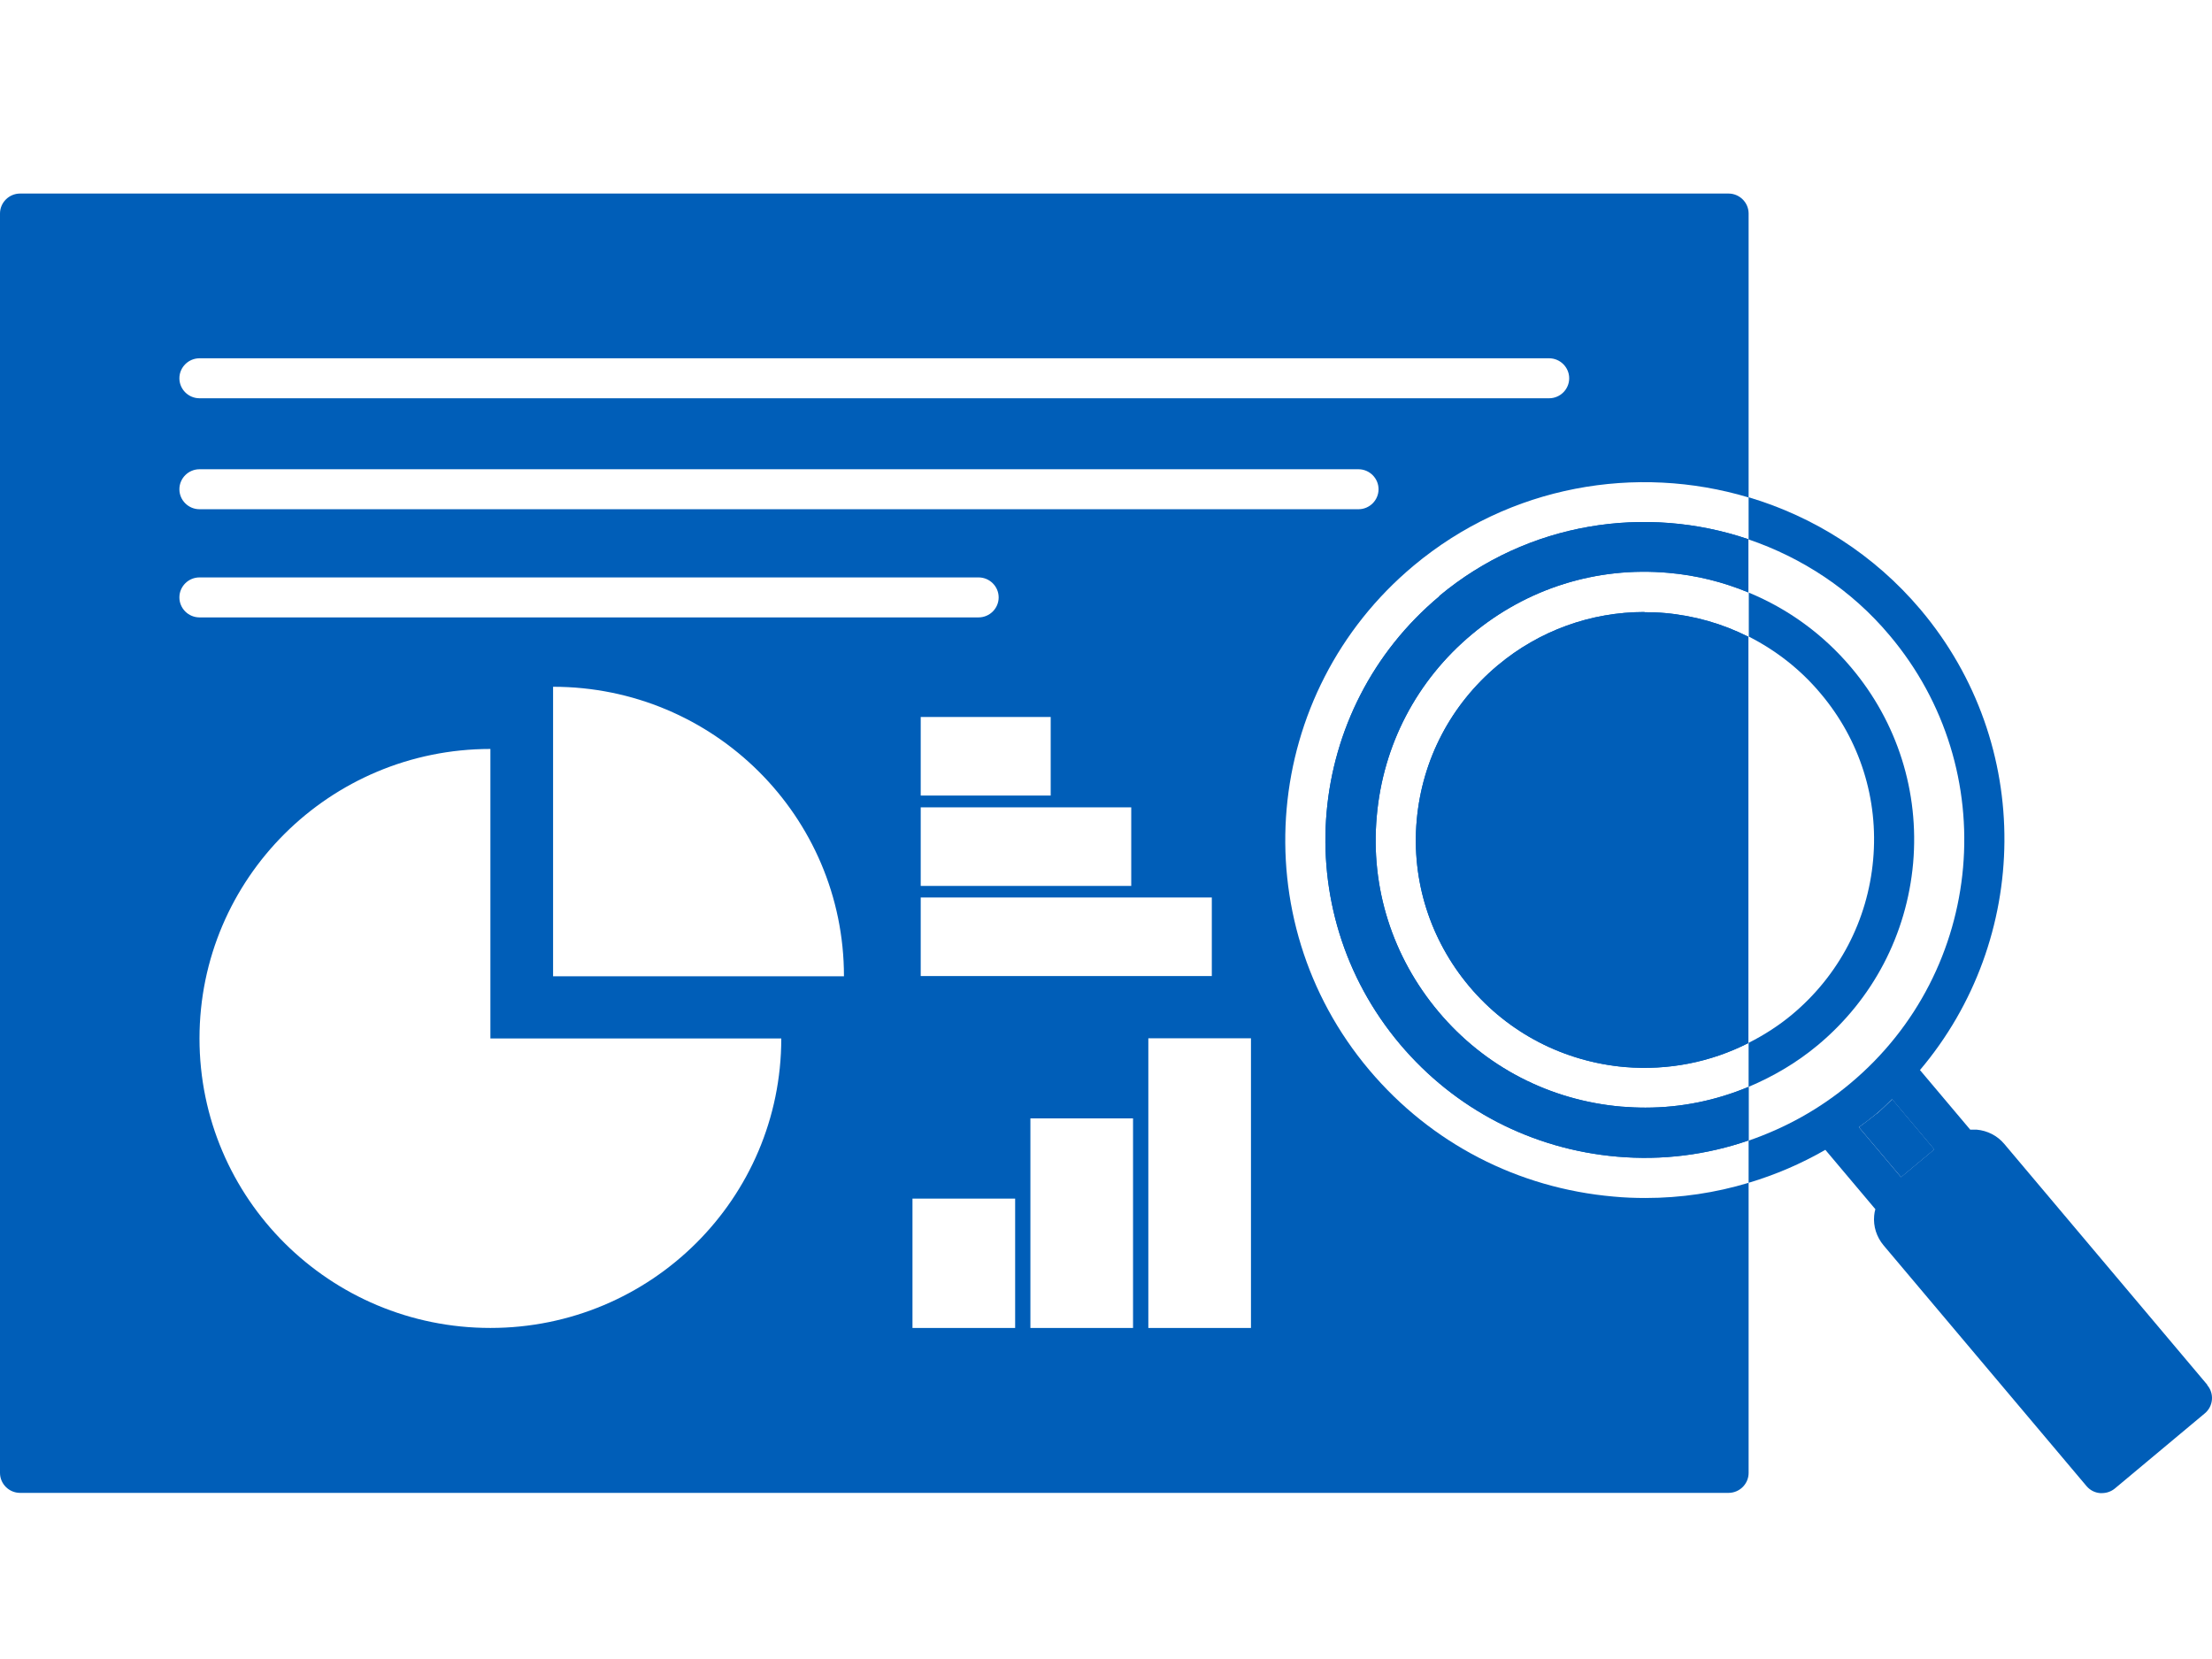
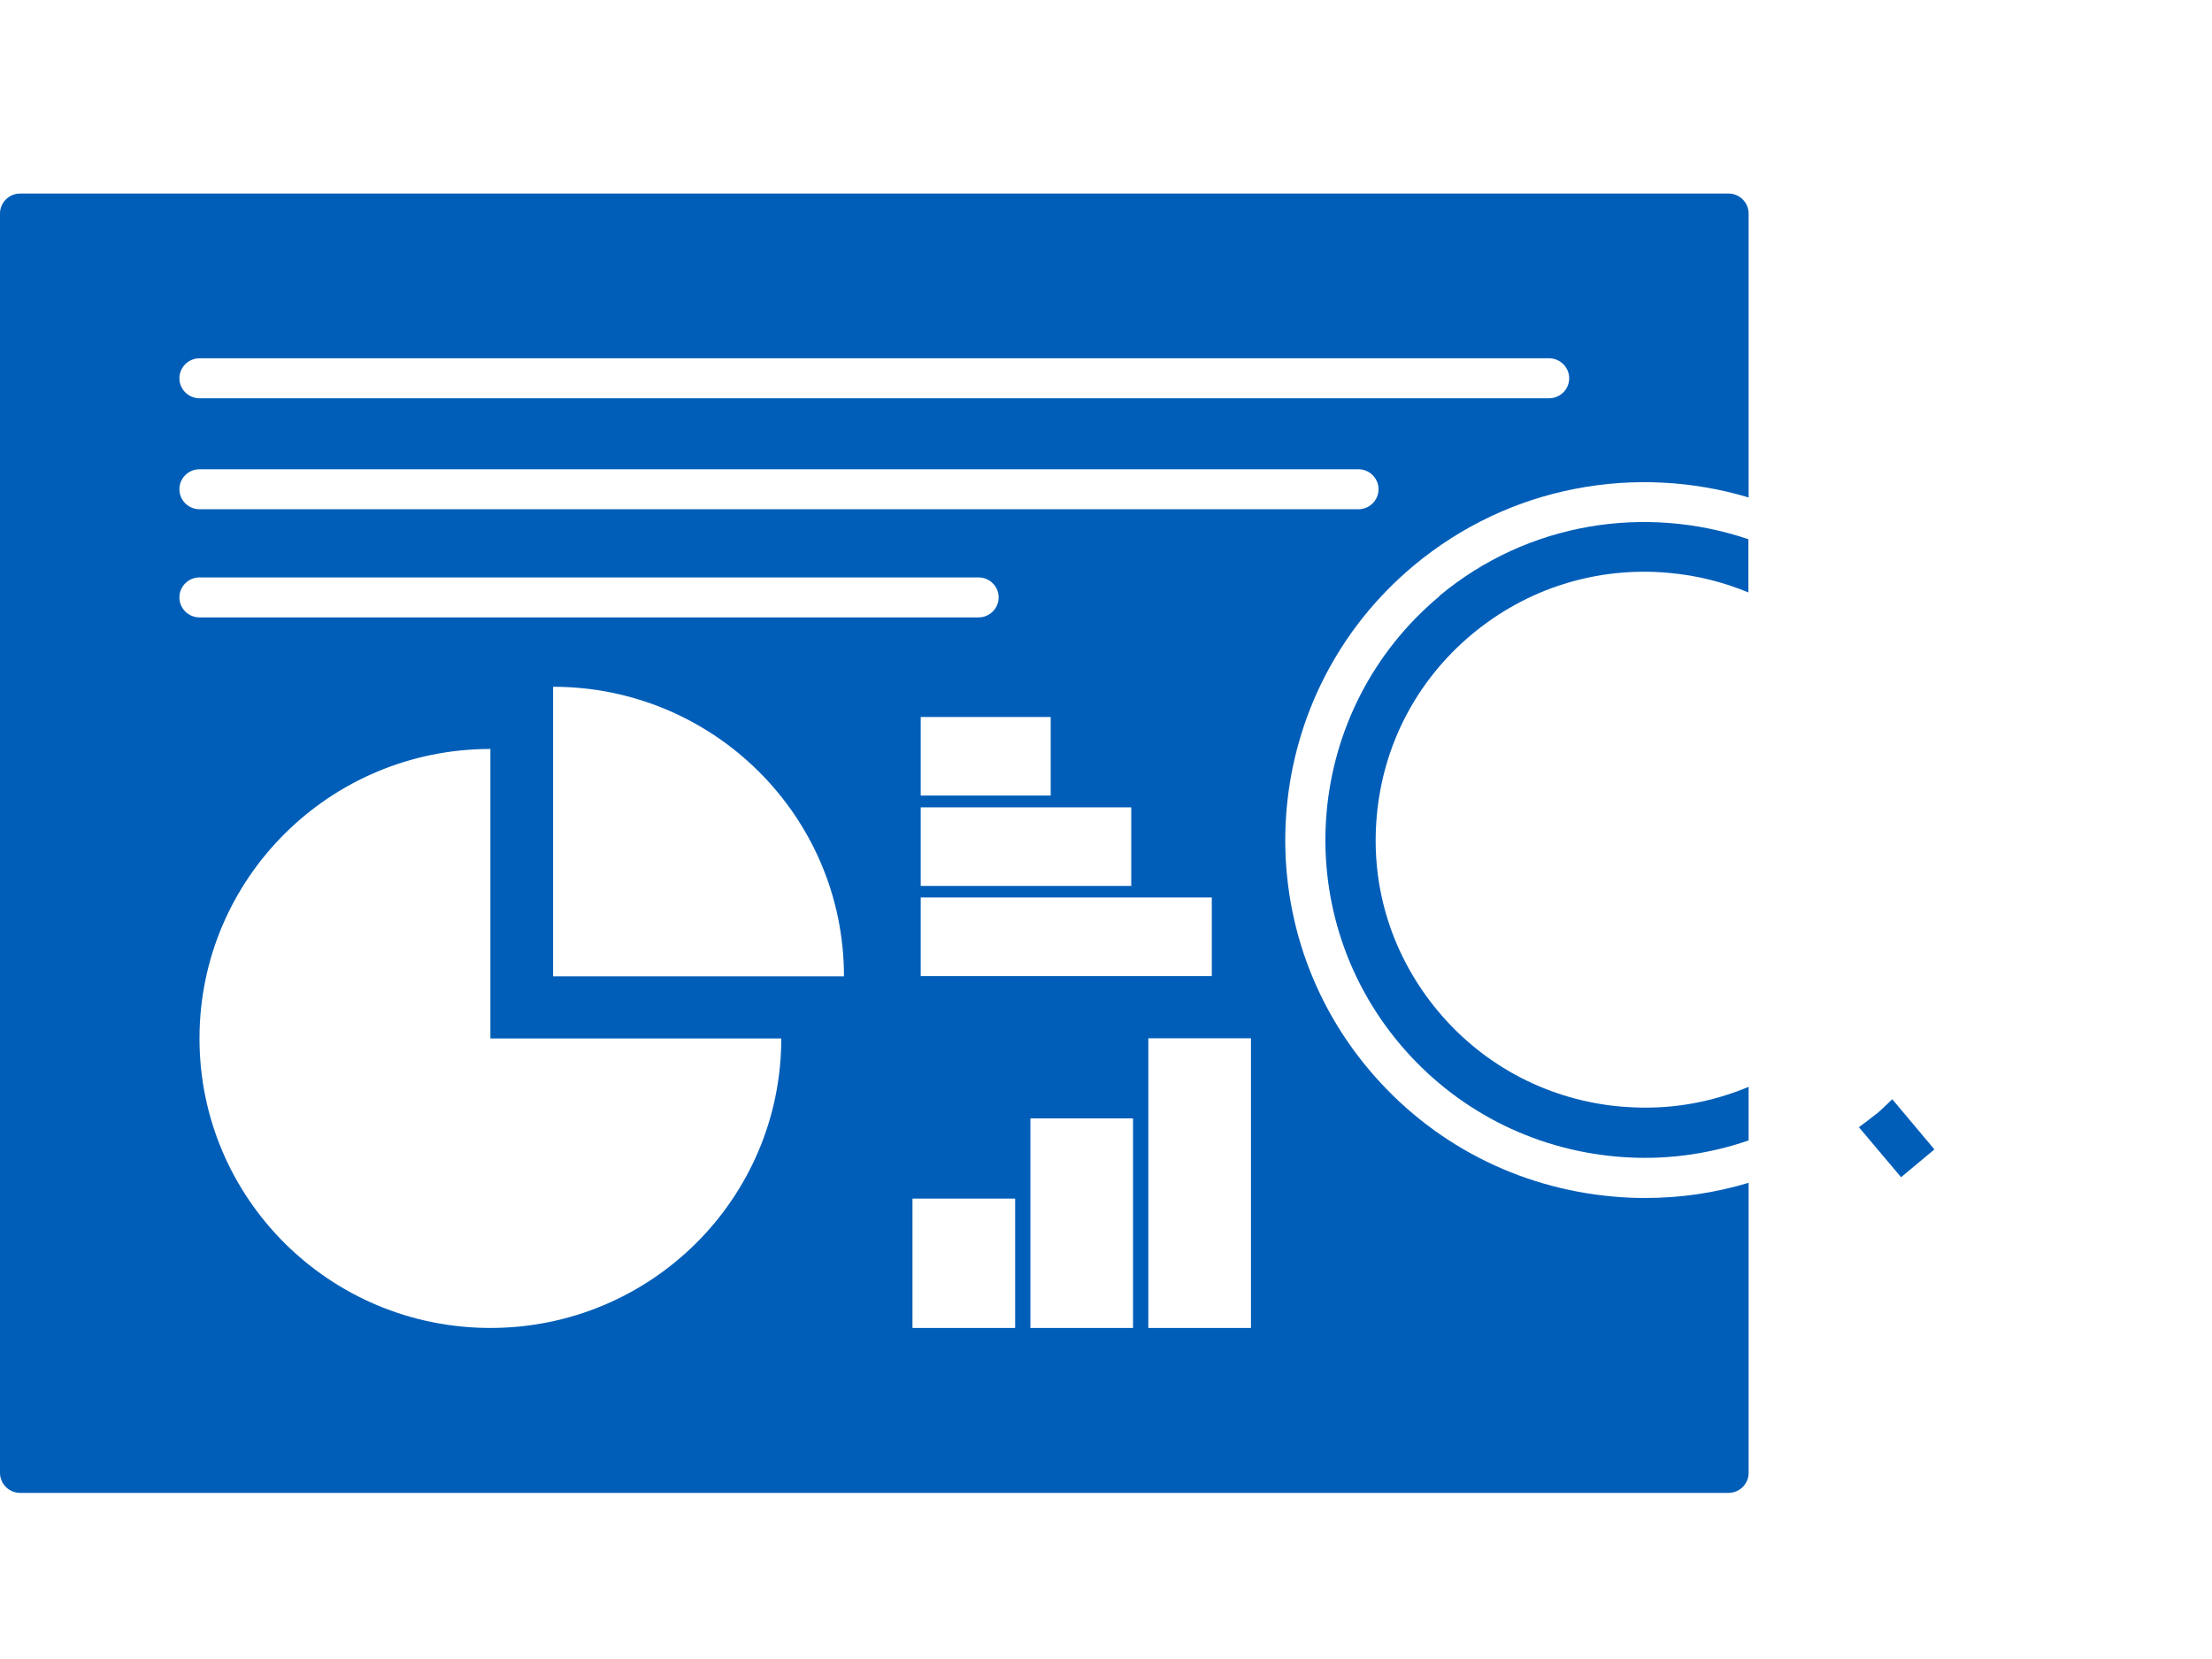
<svg xmlns="http://www.w3.org/2000/svg" width="80" height="60" viewBox="0 0 80 60" fill="none">
-   <path d="M52.059 21.563C47.176 25.641 46.537 32.908 50.635 37.767C52.618 40.117 55.408 41.563 58.482 41.831C60.117 41.975 61.73 41.766 63.241 41.245V39.307C62.064 39.799 60.807 40.059 59.506 40.059C59.216 40.059 58.932 40.045 58.642 40.023C56.055 39.799 53.701 38.584 52.03 36.596C50.359 34.607 49.559 32.105 49.792 29.524C50.017 26.943 51.238 24.607 53.229 22.944C55.219 21.281 57.748 20.486 60.334 20.717C61.352 20.804 62.325 21.05 63.233 21.426V19.502C59.528 18.244 55.27 18.873 52.052 21.556L52.059 21.563Z" fill="#005EB8" />
-   <path d="M59.477 22.134C57.537 22.134 55.67 22.806 54.166 24.064C52.473 25.482 51.434 27.47 51.238 29.661C51.042 31.852 51.725 33.992 53.141 35.677C54.558 37.362 56.563 38.396 58.765 38.591C60.334 38.721 61.867 38.417 63.233 37.723V23.03C62.303 22.56 61.279 22.264 60.204 22.17C59.957 22.148 59.71 22.141 59.47 22.141L59.477 22.134Z" fill="#005EB8" />
  <path d="M67.854 40.29C67.651 40.456 67.44 40.608 67.229 40.767L68.755 42.575L69.961 41.57L68.436 39.755C68.246 39.936 68.065 40.117 67.862 40.29H67.854Z" fill="#005EB8" />
-   <path d="M69.191 31.216C69.416 28.642 68.624 26.125 66.953 24.144C65.936 22.936 64.665 22.018 63.248 21.433V23.023C64.229 23.522 65.115 24.209 65.842 25.077C67.266 26.762 67.942 28.902 67.745 31.093C67.549 33.284 66.51 35.272 64.817 36.689C64.331 37.094 63.8 37.434 63.241 37.716L63.241 39.307C64.134 38.931 64.984 38.432 65.747 37.796C67.738 36.133 68.959 33.797 69.191 31.216Z" fill="#005EB8" />
-   <path d="M79.828 50.081L72.49 41.375C72.236 41.072 71.88 40.891 71.487 40.855C71.407 40.855 71.335 40.855 71.255 40.855L69.438 38.7C73.434 33.978 73.58 26.935 69.46 22.047C67.767 20.044 65.595 18.685 63.241 17.984V19.509C65.166 20.168 66.946 21.317 68.341 22.98C72.439 27.839 71.8 35.106 66.917 39.184C65.813 40.11 64.563 40.797 63.241 41.252V42.778C64.207 42.489 65.137 42.091 66.016 41.585L67.825 43.732C67.803 43.805 67.789 43.884 67.782 43.964C67.745 44.354 67.869 44.737 68.123 45.041L75.462 53.747C75.585 53.892 75.76 53.986 75.956 54C75.977 54 75.999 54 76.021 54C76.188 54 76.355 53.942 76.486 53.834L79.741 51.115C80.046 50.862 80.09 50.399 79.828 50.095V50.081ZM68.755 42.575L67.229 40.767C67.44 40.615 67.651 40.456 67.854 40.29C68.058 40.124 68.24 39.936 68.428 39.755L69.954 41.57L68.748 42.575L68.755 42.575Z" fill="#005EB8" />
-   <path d="M59.477 22.134C57.537 22.134 55.67 22.806 54.166 24.064C52.473 25.482 51.434 27.47 51.238 29.661C51.042 31.852 51.725 33.992 53.141 35.677C54.558 37.362 56.563 38.396 58.765 38.591C60.334 38.721 61.867 38.417 63.233 37.723V23.03C62.303 22.56 61.279 22.264 60.204 22.17C59.957 22.148 59.71 22.141 59.47 22.141L59.477 22.134Z" fill="#005EB8" />
  <path d="M62.514 7H0.727C0.327 7 0 7.325 0 7.723V53.269C0 53.667 0.327 53.992 0.727 53.992H62.514C62.914 53.992 63.241 53.667 63.241 53.269L63.241 42.778C62.042 43.139 60.792 43.327 59.513 43.327C59.128 43.327 58.743 43.313 58.358 43.276C54.9 42.973 51.761 41.353 49.523 38.7C44.909 33.233 45.629 25.048 51.129 20.456C54.609 17.55 59.186 16.776 63.241 17.991V7.723C63.241 7.325 62.914 7 62.514 7ZM6.488 21.606C6.488 21.208 6.815 20.883 7.215 20.883H35.391C35.791 20.883 36.118 21.208 36.118 21.606C36.118 22.004 35.791 22.329 35.391 22.329H7.215C6.815 22.329 6.488 22.004 6.488 21.606ZM40.913 32.04H33.299V29.198H40.913V32.04ZM43.827 32.459V35.301H33.299V32.459H43.827ZM38 28.772H33.299V25.93H38V28.772ZM17.736 48.027C11.923 48.027 7.215 43.342 7.215 37.557C7.215 31.773 11.923 27.087 17.736 27.087V37.557H28.256C28.256 43.342 23.548 48.027 17.736 48.027ZM20.003 35.308V24.838C25.815 24.838 30.523 29.524 30.523 35.308H20.003ZM36.714 48.027H33.001V43.349H36.714V48.027ZM40.978 48.027H37.266V40.449H40.978V48.027ZM45.243 48.027H41.531V37.55H45.243V48.027ZM49.131 18.417H7.215C6.815 18.417 6.488 18.092 6.488 17.694C6.488 17.297 6.815 16.971 7.215 16.971H49.131C49.53 16.971 49.857 17.297 49.857 17.694C49.857 18.092 49.53 18.417 49.131 18.417ZM56.026 14.404H7.215C6.815 14.404 6.488 14.079 6.488 13.681C6.488 13.284 6.815 12.958 7.215 12.958H56.026C56.425 12.958 56.752 13.284 56.752 13.681C56.752 14.079 56.425 14.404 56.026 14.404Z" fill="#005EB8" />
  <path d="M52.059 21.563C47.176 25.641 46.537 32.908 50.635 37.767C52.618 40.117 55.408 41.563 58.482 41.831C60.117 41.975 61.73 41.766 63.241 41.245V39.307C62.064 39.799 60.807 40.059 59.506 40.059C59.216 40.059 58.932 40.045 58.642 40.023C56.055 39.799 53.701 38.584 52.03 36.596C50.359 34.607 49.559 32.105 49.792 29.524C50.017 26.943 51.238 24.607 53.229 22.944C55.219 21.281 57.748 20.486 60.334 20.717C61.352 20.804 62.325 21.05 63.233 21.426V19.502C59.528 18.244 55.27 18.873 52.052 21.556L52.059 21.563Z" fill="#005EB8" />
</svg>